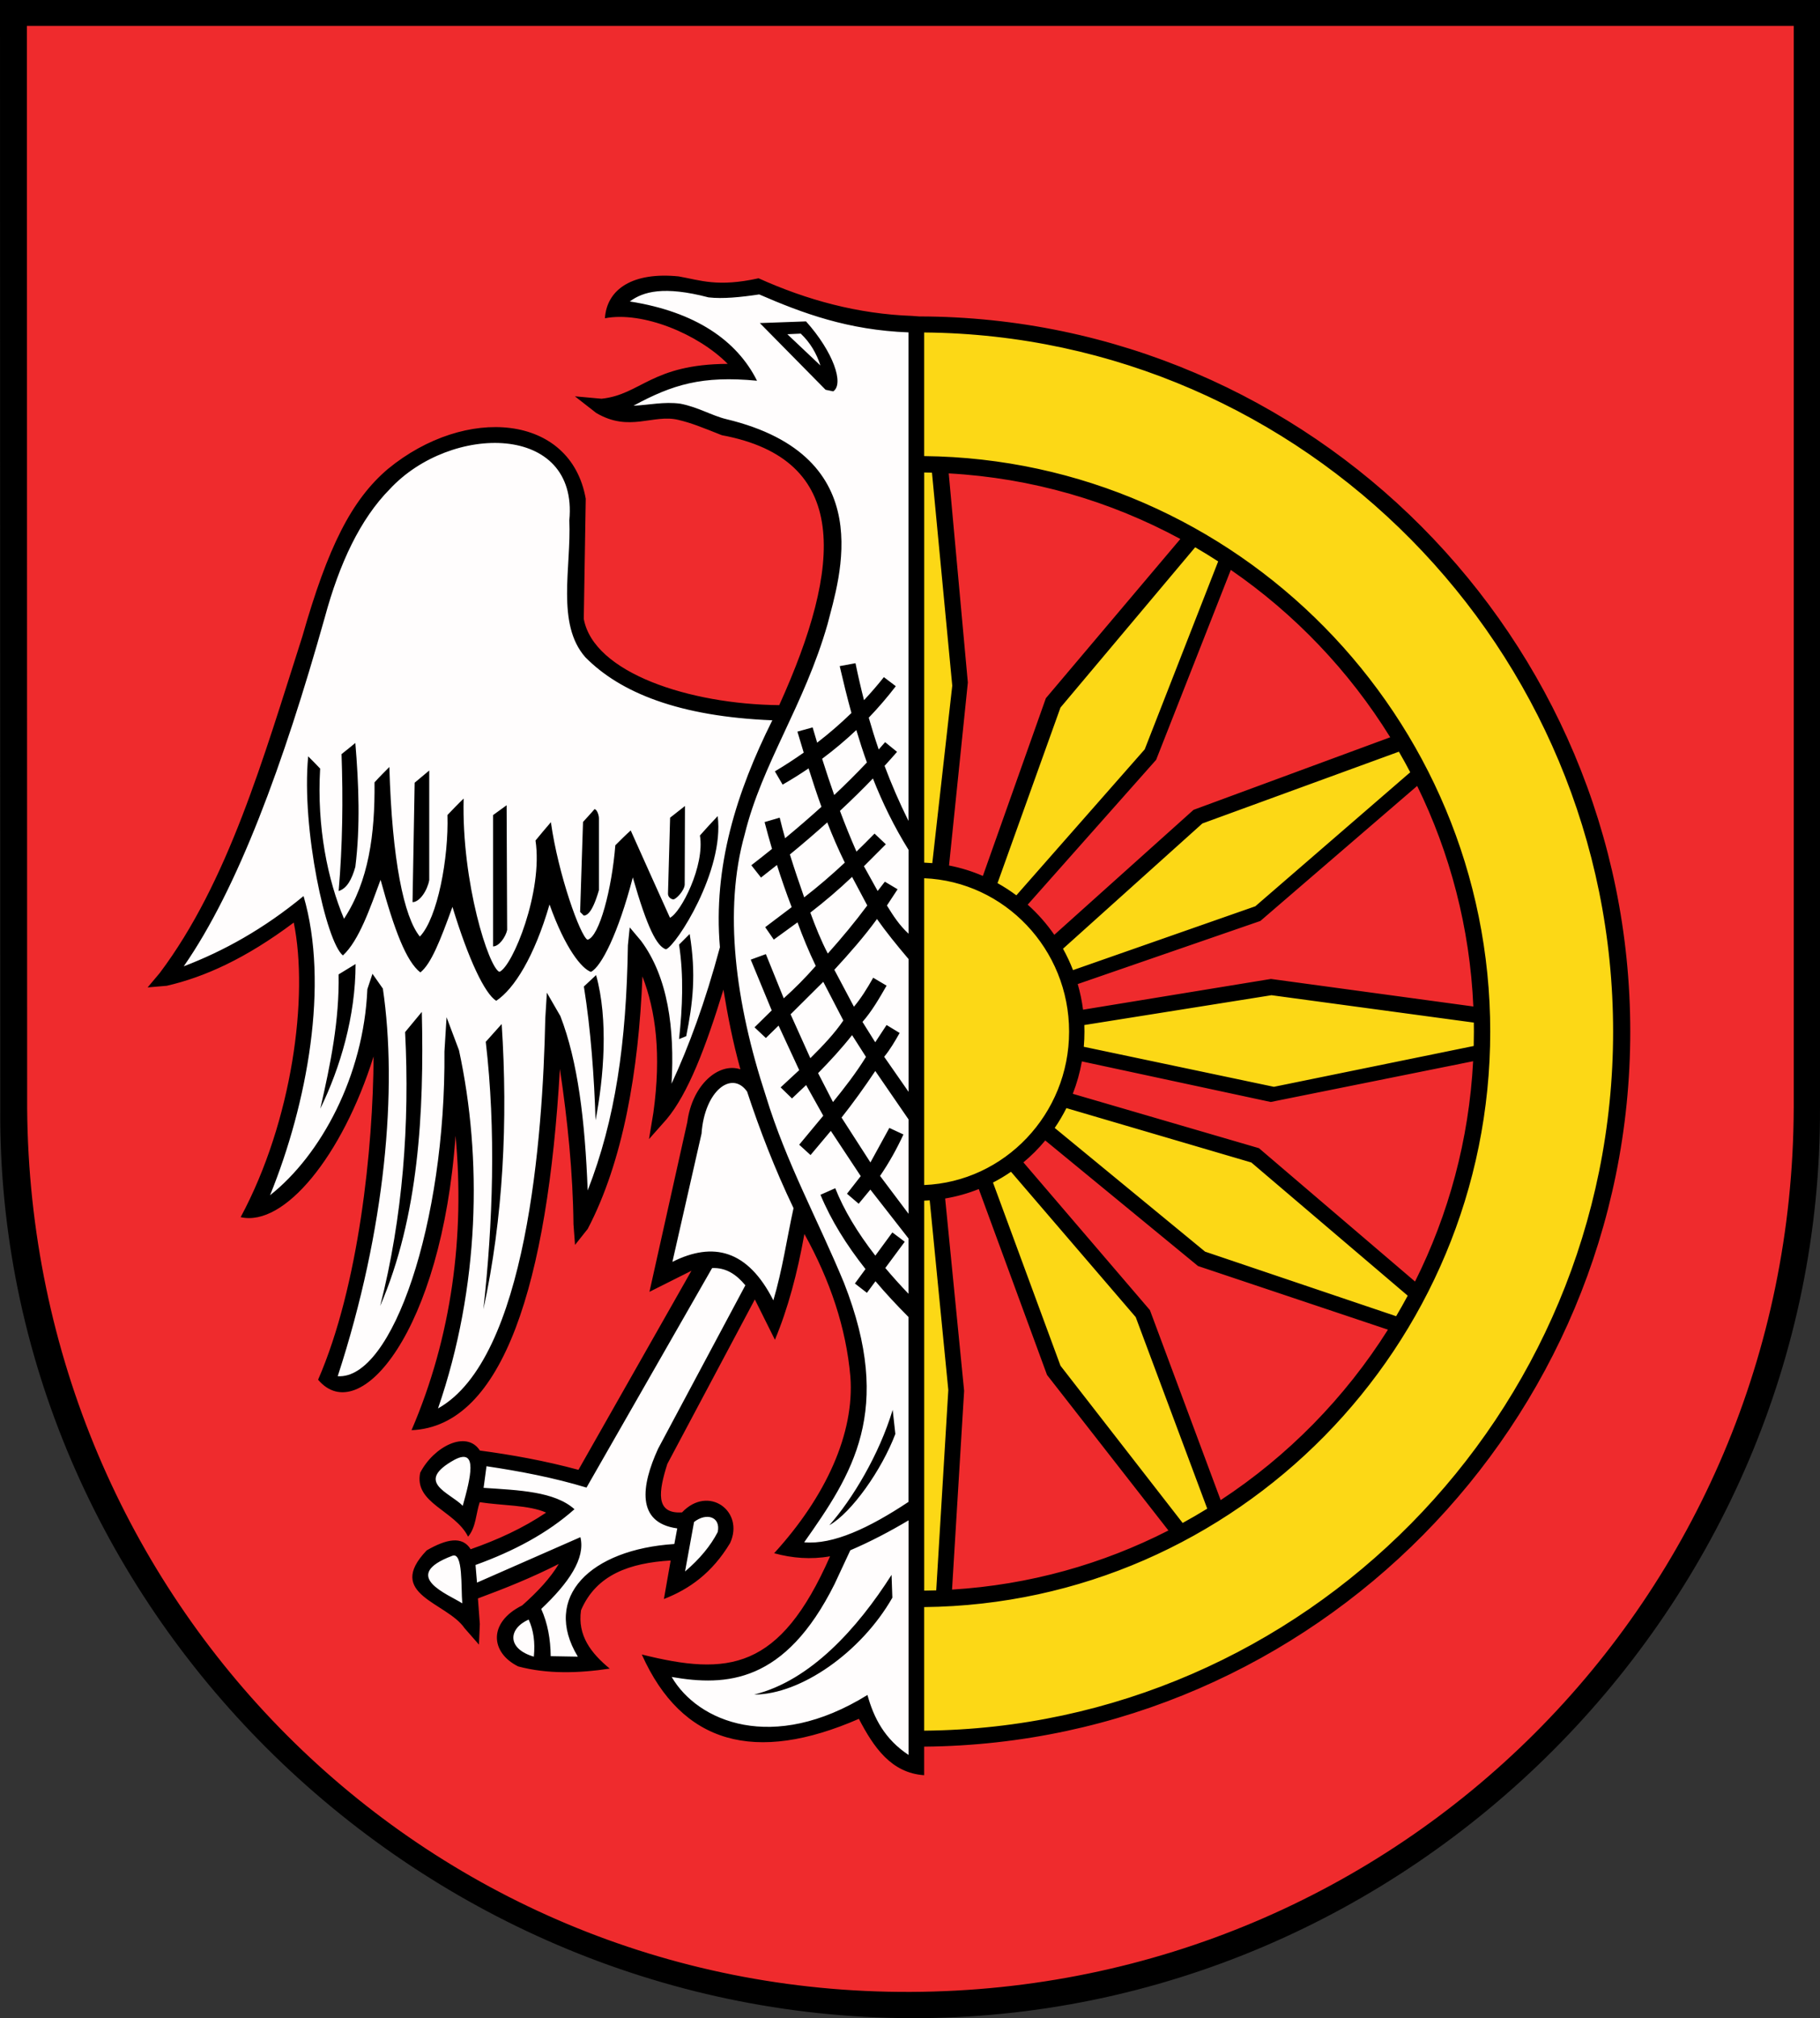
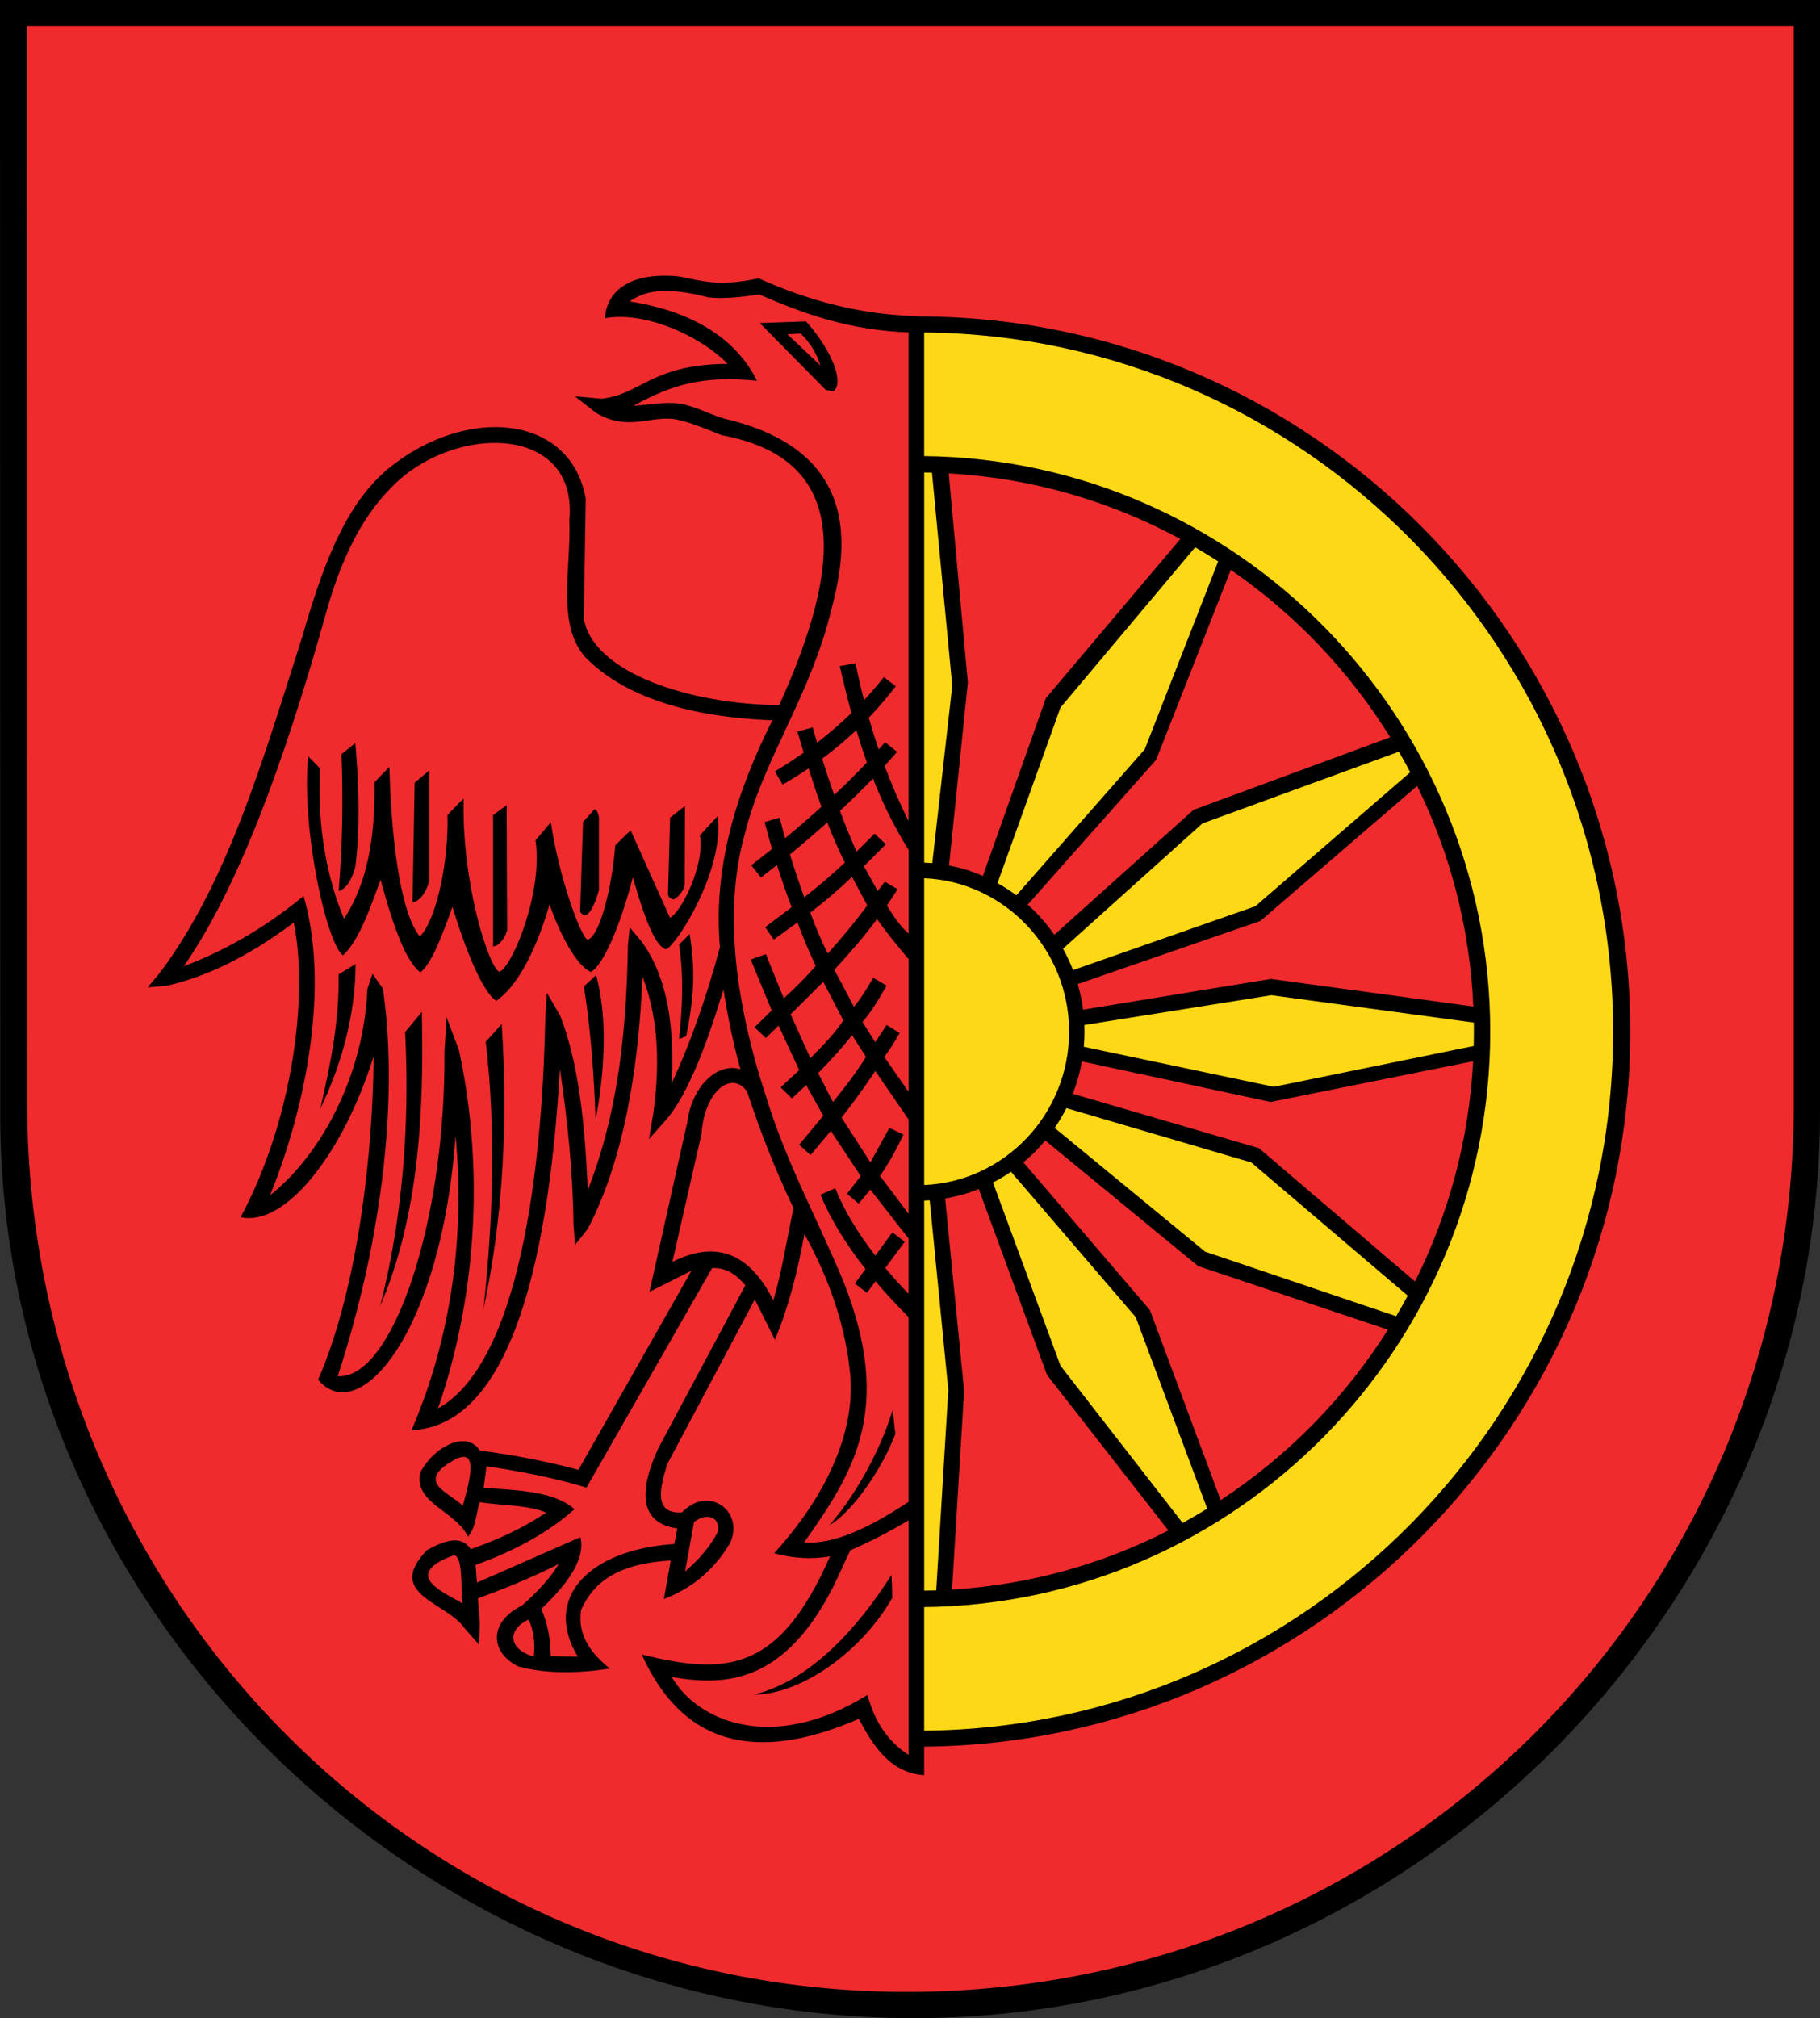
<svg xmlns="http://www.w3.org/2000/svg" version="1.0" width="528.34" height="585.658" id="svg2">
  <rect width="100%" height="100%" fill="#333333" stroke="none" />
  <defs id="defs4">
    <marker markerUnits="strokeWidth" refX="0" refY="5" markerWidth="4" markerHeight="3" orient="auto" viewBox="0 0 10 10" id="ArrowEnd">
      <path d="M 0,0 L 10,5 L 0,10 L 0,0 z" id="path7" />
    </marker>
    <marker markerUnits="strokeWidth" refX="10" refY="5" markerWidth="4" markerHeight="3" orient="auto" viewBox="0 0 10 10" id="ArrowStart">
      <path d="M 10,0 L 0,5 L 10,10 L 10,0 z" id="path10" />
    </marker>
  </defs>
  <path d="M 525.082,322.832 L 525.082,4.043 L 3.637,4.043 L 3.711,322.832 C 4.723,467.86 120.347,583.7 264.449,583.122 C 408.547,582.543 524.597,467.403 525.078,322.832" id="path14" style="fill:#ef2b2d;fill-opacity:1;fill-rule:evenodd;stroke:none" />
  <path d="M 266.382,505.832 L 266.578,93.989 C 381.254,99.75 459.906,176.657 470.754,290.536 C 472.191,408.215 391.644,496.262 266.379,505.829 L 266.382,505.832 z M 272.328,134.161 L 309.382,140.157 L 347.234,155.754 L 305.797,204.145 L 286.672,256.934 L 271.929,252.137 L 278.703,196.547 L 272.328,134.157 L 272.328,134.161 z M 295.043,261.739 L 334.488,218.149 L 356.402,162.161 L 385.09,185.356 L 406.605,215.75 L 347.636,236.547 L 305.004,274.54 L 295.043,261.743 L 295.043,261.739 z M 310.183,282.536 L 366.761,264.141 L 412.183,224.149 L 425.73,256.942 L 429.316,294.536 L 369.55,286.938 L 312.175,296.133 L 310.187,282.536 L 310.183,282.536 z M 307.394,319.332 L 365.965,335.727 L 411.785,374.918 L 426.925,338.528 L 429.711,305.735 L 367.953,317.332 L 312.57,305.336 L 307.39,319.332 L 307.394,319.332 z M 272.328,345.727 L 287.07,342.129 L 306.593,399.321 L 342.453,445.711 L 309.781,458.907 L 273.523,463.704 L 277.508,402.114 L 272.328,345.723 L 272.328,345.727 z M 294.246,336.528 L 332.097,381.719 L 353.613,438.508 L 384.691,413.711 L 406.207,384.52 L 348.035,364.926 L 303.011,327.735 L 294.246,336.532" id="path16" style="fill:#fcd816;fill-rule:evenodd;stroke:none" />
-   <path d="M 265.886,94.032 L 247.316,92.247 L 219.843,82.29 L 204.582,82.797 L 187.285,82.032 L 177.621,89.18 L 195.425,91.989 L 212.976,103.989 L 215.008,107.559 L 195.675,109.602 L 180.922,116.75 L 184.992,120.325 L 197.199,119.305 L 212.207,124.411 L 231.793,132.836 L 240.949,148.922 L 241.457,168.836 L 232.554,194.622 L 226.961,207.129 L 200.25,203.813 L 178.882,195.387 L 168.711,185.942 L 166.168,169.602 L 166.675,141.774 L 160.316,131.051 L 145.308,125.692 L 124.195,130.286 L 108.933,141.52 L 96.98,161.434 L 81.465,213.266 L 59.844,266.883 L 47.891,283.735 L 73.582,273.524 L 87.316,263.567 L 89.093,295.993 L 83.14,325.907 L 74.968,350.883 L 87.539,342.239 L 102.066,317.958 L 109.179,288.332 L 110.707,319.477 L 105.574,363.407 L 95.41,400.618 L 105.16,400.2 L 119.691,379.778 L 127.359,350.942 L 131.812,305.696 L 135.316,343.997 L 134.441,368 L 124.613,412.762 L 139.863,400.137 L 152.793,370.52 L 161.57,297.012 L 165.476,316.657 L 169.273,352.208 L 179.488,326.961 L 185.222,276.582 L 192.015,294.211 L 193.101,322.051 L 211.164,280.411 L 217.265,313.09 L 209.89,312.582 L 202.261,321.774 L 191.324,370.797 L 204.297,366.204 L 169.191,429.016 L 138.16,422.633 L 134.347,420.336 L 125.953,424.422 L 124.175,429.528 L 134.859,442.04 L 137.91,432.848 L 163.093,437.696 L 150.375,447.653 L 134.605,451.735 L 131.554,449.438 L 123.16,453.266 L 122.398,458.879 L 137.152,471.387 L 136.898,461.688 L 166.152,449.434 L 162.847,456.836 L 153.945,466.028 L 147.332,471.387 L 146.824,477.512 L 154.965,482.618 L 173.277,483.125 L 166.664,473.426 L 167.933,462.45 L 175.816,455.301 L 186.5,451.219 L 197.183,450.711 L 195.66,461.18 L 207.359,451.481 L 210.918,443.313 L 208.632,438.208 L 201.258,438.461 L 197.699,441.27 L 190.578,438.719 L 189.562,428.254 L 218.816,372.336 L 224.664,382.547 L 233.312,351.145 L 245.265,378.465 L 249.59,403.231 L 244.758,425.7 L 230.004,449.442 L 244.504,448.68 L 235.347,468.336 L 222.629,480.336 L 209.402,485.442 L 191.851,484.422 L 200.754,496.934 L 217.285,503.059 L 232.8,502.04 L 250.859,495.145 L 256.707,506.379 L 266.371,512.762 L 265.863,94.016" id="path18" style="fill:#fffdfd;fill-rule:evenodd;stroke:none" />
  <path d="M 268.285,506.864 C 381.363,505.891 473.258,413.059 473.258,299.356 C 473.258,185.165 380.562,92.012 266.836,91.829 L 264.793,91.676 C 249.082,91.114 234.32,87.114 220.211,80.758 C 208.277,83.387 203.312,81.317 197.027,80.211 C 183.691,78.864 176.168,83.883 175.605,92.356 C 186.535,90.266 202.629,96.875 211.254,105.594 C 189.105,105.692 186.058,114.524 174.625,115.711 L 166.89,115.012 L 173.074,119.836 C 182.754,125.551 189.57,120.067 196.929,121.848 C 200.828,122.793 203.347,123.832 209.547,126.293 C 246.906,133.239 244.617,163.985 226.211,204.629 C 200.273,204.383 172.332,195.309 169.468,179.59 L 170.039,144.731 C 165.691,120.102 135.226,117.54 112.644,136.059 C 102.023,145.071 95.164,158.782 87.781,184.665 C 76.433,220.102 66.25,255.934 46.344,282.399 L 42.852,286.543 L 48.41,286.067 C 59.289,283.571 71.289,278.204 85.277,267.723 C 89.64,289.122 84.863,325.313 69.863,353.215 C 82.508,356.098 99.386,335.485 108.449,306.582 C 108.328,333.188 104.152,373.286 92.343,400.387 C 104.351,414.625 128.238,386.239 132.242,329.582 C 134.957,358.407 131.179,387.809 119.465,415.032 C 146.148,413.946 158.972,372.114 162.539,310.18 C 164.773,325.215 166.316,340.25 166.48,355.29 L 166.929,361.262 L 170.605,356.633 C 180.804,337.196 185.41,310.903 186.496,283.352 C 190.375,293.391 192.015,305.926 189.672,322.907 L 188.402,330.559 L 193.488,324.821 C 199.707,317.446 204.871,303.965 210.011,287.18 C 211.23,294.606 212.679,302.184 214.937,310.309 C 208.699,308.227 200.968,314.692 199.523,325.618 L 188.535,374.883 L 200.718,368.77 L 167.925,426.536 C 157.984,423.86 148.535,422.176 139.308,420.942 C 135.422,414.903 125.914,419.758 121.98,427.387 C 120.144,436.274 132.058,438.262 135.886,445.934 C 138.226,443.141 138.136,439.262 139.261,435.926 C 145.687,436.934 153.593,436.723 158.535,438.95 C 151.824,443.477 144.422,446.852 136.629,449.579 C 134.199,445.629 129.543,446.641 123.875,449.907 C 111.625,462.711 129.715,464.958 134.855,472.481 L 139.039,477.258 L 139.293,471.278 L 138.738,463.852 C 146.562,460.958 154.39,457.825 162.218,453.848 C 159.82,457.86 156.14,461.872 151.582,465.887 C 141.703,470.782 142.285,479.547 150.429,483.586 C 158.882,485.829 167.832,485.59 177.004,484.223 C 171.593,479.75 167.601,474.645 168.668,467.282 C 173.144,456.852 182.953,453.555 194.695,452.844 L 192.73,464.024 C 200.043,461.188 206.711,456.508 211.953,447.774 C 216.179,438.543 205.656,430.809 198,438.883 C 190.07,439.422 191.246,432.653 193.722,424.832 L 219.125,377.086 L 224.957,388.793 C 228.711,379.832 231.48,369.481 233.511,358.09 C 240.972,371.543 245.617,385.313 246.859,399.461 C 248.121,415.946 239.711,434.34 224.73,450.739 C 229.98,452.172 235.367,452.622 240.965,451.629 C 226.343,484.852 211.367,486.383 186.312,480.125 C 198.015,506.258 219.308,511.872 249.332,498.801 C 253.66,507.125 258.742,514.497 268.277,515.161 L 268.277,506.825 L 268.285,506.864 z M 285.324,254.196 L 303.613,202.614 L 342.652,156.411 C 322.414,145.454 299.609,138.711 275.414,137.375 L 280.961,198.067 L 275.5,251.161 C 278.91,251.817 282.195,252.844 285.316,254.192 L 285.324,254.196 z M 346.953,158.817 L 307.847,205.336 L 289.574,256.282 C 291.476,257.336 293.304,258.524 295.047,259.821 L 332.308,217.458 L 353.632,162.918 C 351.445,161.5 349.215,160.129 346.957,158.817 L 346.953,158.817 z M 306.062,271.278 L 346.476,235.016 L 403.578,213.954 C 391.668,194.723 375.867,178.157 357.297,165.383 L 335.621,220.497 L 298.336,262.524 C 301.238,265.114 303.832,268.055 306.058,271.274 L 306.062,271.278 z M 406.093,218.137 L 349.043,238.965 L 308.586,275.317 C 309.691,277.301 310.664,279.375 311.496,281.524 L 364.418,262.997 L 409.386,224.106 C 408.332,222.09 407.234,220.098 406.093,218.133 L 406.093,218.137 z M 411.394,228.075 L 365.886,267.254 L 312.859,285.567 C 313.554,287.973 314.078,290.461 314.406,293.008 L 368.957,284.086 L 427.707,292.079 C 426.699,269.211 420.937,247.551 411.398,228.067 L 411.394,228.075 z M 427.847,296.75 L 369.117,288.805 L 314.777,297.458 C 314.8,298.09 314.812,298.731 314.812,299.375 C 314.812,300.856 314.75,302.321 314.621,303.77 L 369.808,315.387 L 427.816,303.54 C 427.851,302.149 427.867,300.75 427.867,299.348 C 427.867,298.481 427.863,297.614 427.847,296.747 L 427.847,296.75 z M 427.64,307.961 L 368.882,319.79 L 314.062,308.012 C 313.492,311.266 312.597,314.411 311.425,317.415 L 365.472,333.196 L 410.781,371.895 C 420.5,352.469 426.445,330.829 427.644,307.954 L 427.64,307.961 z M 408.656,376 L 363.261,337.348 L 309.574,321.567 C 308.57,323.567 307.437,325.489 306.179,327.321 L 349.832,363.219 L 405.297,381.958 C 406.453,380 407.574,378.012 408.652,376 L 408.656,376 z M 402.918,385.86 L 347.781,367.395 L 303.437,330.958 C 301.519,333.27 299.394,335.399 297.093,337.317 L 333.816,380.188 L 354.355,435.329 C 373.851,422.543 390.453,405.637 402.918,385.86 z M 293.492,340.043 L 329.695,382.219 L 350.457,437.805 C 348.117,439.247 345.738,440.629 343.32,441.954 L 307.855,396.325 L 288.261,343.172 C 290.07,342.239 291.816,341.196 293.488,340.043 L 293.492,340.043 z M 284.136,345.059 L 303.949,399 L 339.187,444.137 C 320.097,453.891 298.847,459.918 276.375,461.293 L 279.882,403.625 L 274.375,347.797 C 277.758,347.231 281.023,346.305 284.136,345.059 z M 271.785,461.516 L 275.293,403.375 L 269.89,348.336 C 269.359,348.372 268.828,348.399 268.289,348.422 L 268.289,461.594 C 269.457,461.582 270.625,461.559 271.789,461.52 L 271.785,461.516 z M 270.547,137.168 L 276.437,198.973 L 270.64,250.477 C 269.863,250.411 269.078,250.36 268.293,250.332 L 268.293,137.114 C 269.043,137.122 269.785,137.145 270.547,137.165 L 270.547,137.168 z M 220.582,93.754 L 233.988,93.27 C 241.886,102.079 245.113,111.411 241.879,113.571 L 239.66,113.106 L 220.582,93.758 L 220.582,93.754 z M 255.093,217.516 C 254.031,214.415 253.07,211.332 252.195,208.27 C 254.984,205.368 257.601,202.321 260.05,199.129 L 256.586,196.5 C 254.758,198.805 252.832,201.032 250.816,203.188 C 249.894,199.59 249.078,196.016 248.347,192.461 L 243.761,193.305 C 244.816,197.852 245.925,202.387 247.168,206.907 C 244.05,209.938 240.734,212.809 237.218,215.52 C 236.773,214.047 236.336,212.571 235.902,211.09 L 231.488,212.313 C 232.09,214.344 232.699,216.375 233.316,218.403 C 230.632,220.301 227.843,222.118 224.945,223.844 L 227.191,227.696 C 229.793,226.204 232.304,224.629 234.73,222.981 C 235.906,226.727 237.136,230.45 238.465,234.133 C 235.168,237.114 231.656,240.157 227.914,243.25 C 227.343,241.235 226.816,239.243 226.347,237.282 L 221.957,238.563 C 222.632,241.165 223.351,243.758 224.117,246.348 C 222.172,247.915 220.172,249.497 218.109,251.09 L 220.918,254.661 C 222.492,253.438 224.035,252.223 225.547,251.016 C 226.84,255.098 228.258,259.176 229.824,263.254 L 222.136,269.063 L 224.629,272.668 L 231.515,267.661 C 233.047,271.875 234.785,276.086 236.816,280.305 C 233.843,283.688 230.746,286.825 227.519,289.708 L 222.328,276.883 L 217.937,278.485 L 224.027,293.215 L 219.035,298.122 L 222.328,301.227 L 226.019,297.622 L 232.008,310.547 L 226.613,315.551 L 229.914,318.762 L 234.015,314.875 L 238.992,323.774 L 232.004,332.188 L 235.297,335.192 L 241.187,328.18 L 249.871,341.305 L 245.879,346.415 L 249.269,349.317 L 252.664,345.211 L 263.73,359.387 L 263.73,375.446 C 261.324,372.942 259.082,370.442 257.004,367.965 L 262.644,360.344 L 259.05,357.641 L 254.105,364.379 C 248.851,357.61 244.918,351.016 242.476,344.817 L 238.183,346.719 C 241.254,354.118 245.726,361.282 251.25,368.274 L 248.172,372.469 L 251.664,375.172 L 254.148,371.813 C 257.105,375.305 260.312,378.758 263.726,382.176 L 263.726,435.844 C 252.355,443.375 241.894,448.321 233.449,447.571 C 247.394,427.797 259.59,409.407 244.996,372.25 C 237.441,353.985 228.187,337.321 222.328,318.055 C 213.379,290.793 210.019,264.063 216.179,242.145 C 221.211,221.594 233.496,204.684 240.234,181.133 C 243.586,167.942 255.761,132.415 210.871,121.641 C 206.64,120.625 202.691,118.149 197.496,117.149 C 192.726,116.5 188.433,117.54 183.898,117.735 C 195.289,111.579 203.8,108.961 219.761,110.485 C 213.933,98.817 201.879,90.469 182.832,87.485 C 186.722,84.598 192.734,82.915 205.679,86.297 C 209.82,86.774 214.968,86.25 220.398,85.442 C 233.031,90.926 246.265,95.809 263.726,96.454 L 263.726,238.227 C 261.05,232.829 258.761,227.508 256.785,222.247 C 258.035,220.883 259.242,219.528 260.406,218.184 L 256.945,215.368 C 256.34,216.071 255.715,216.782 255.082,217.497 L 255.093,217.516 z M 263.746,352.235 L 255.476,341.243 C 258.136,337.368 260.355,333.344 262.265,329.219 L 258.172,327.317 L 252.683,337.336 L 244.297,324.313 C 247.621,320.122 250.949,315.493 254.09,310.797 L 263.746,324.844 L 263.746,352.243 L 263.746,352.235 z M 263.746,316.832 L 256.672,306.668 C 258.324,304.68 259.761,302.25 261.164,299.758 L 257.371,297.454 L 254.078,302.461 L 250.375,296.551 C 253.066,293.493 255.179,289.844 257.375,286.032 L 253.484,283.731 C 251.73,286.864 249.898,289.766 247.894,292.145 L 242.207,281.426 C 246.636,276.618 250.906,271.754 254.586,266.696 C 257.109,270.301 260.3,274.243 263.754,278.317 L 263.754,316.844 L 263.746,316.832 z M 263.746,270.95 C 261.113,268.551 259.261,265.688 257.472,262.774 L 260.566,258.063 L 256.875,255.86 L 254.781,258.563 L 250.793,251.375 L 257.156,245.004 L 253.879,241.903 C 252.14,243.676 250.394,245.418 248.632,247.129 C 246.925,243.266 245.336,239.317 243.836,235.309 C 247.254,232.125 250.441,228.993 253.406,225.907 C 256.172,232.915 259.523,239.832 263.75,246.625 L 263.75,270.961 L 263.746,270.95 z M 237.492,311.418 C 241,307.852 244.347,304.208 247.355,300.387 L 251.39,306.704 C 248.543,311.321 245.16,315.692 241.812,319.809 L 237.492,311.418 z M 235.238,264.836 C 239.418,261.602 243.425,258.208 247.355,254.465 L 251.769,262.762 C 248.215,267.547 244.363,272.184 240.308,276.715 C 238.324,272.907 236.722,268.899 235.238,264.836 z M 229.508,294.348 L 238.992,284.918 L 244.816,296.137 C 242.371,299.782 238.937,303.426 235.238,307.075 L 229.508,294.348 z M 251.66,221.262 C 250.543,218.141 249.527,215.004 248.586,211.856 C 245.476,214.797 242.172,217.579 238.66,220.188 C 239.777,223.731 240.941,227.247 242.168,230.719 C 245.586,227.504 248.746,224.352 251.66,221.262 z M 240.152,238.661 C 241.687,242.614 243.371,246.512 245.25,250.329 C 241.41,253.907 237.496,257.293 233.453,260.407 C 231.984,256.223 230.57,252.059 229.304,247.965 C 233.14,244.817 236.75,241.711 240.148,238.657 L 240.152,238.661 z M 263.746,441.192 L 263.746,509.274 C 256.847,504.711 253.66,498.575 251.82,491.872 C 224.304,508.891 202.527,499.614 194.992,486.649 C 210.847,489.399 227.875,488.5 242.265,459.696 L 246.843,449.883 C 252.617,447.415 258.234,444.473 263.742,441.2 L 263.746,441.192 z M 238.179,106.075 L 228.562,96.989 L 232.457,96.813 C 235.242,99.458 237.047,102.598 238.175,106.075 L 238.179,106.075 z M 208.992,274.915 C 206.976,251.489 213.793,229.883 224.203,209.024 C 197.117,207.942 180.023,200.985 169.929,190.731 C 161.39,181.059 165.867,164.641 165.273,150.977 C 167.961,122.649 130.84,122.907 113.195,141.899 C 104.562,150.622 98.531,163.485 94.285,179.176 C 82.265,221.907 69.019,257.864 53.344,280.418 C 64.934,275.989 76.527,269.594 88.121,260.032 C 95.601,285.61 89.203,320.262 78.394,346.856 C 93.164,335.188 105.578,312.219 106.64,287.067 L 108.125,282.59 L 111.144,286.887 C 115.414,315.778 112.008,356.571 98.039,399.368 C 113.863,400.422 129.422,354.872 129.023,305.133 L 129.632,295.188 L 133.238,304.758 C 140.019,336.016 139.308,373.465 127.156,408.715 C 152.933,394.332 157.597,329.743 158.293,295.555 L 158.754,288.075 L 162.675,294.864 C 167.761,308.036 169.812,325.086 170.605,345.465 C 178.621,324.926 181.843,302.743 182.277,274.317 L 182.804,269.122 L 186.074,273.004 C 193.922,283.547 195.875,298.43 194.949,314.481 C 199.98,303.645 204.683,290.895 208.984,274.922 L 208.992,274.915 z M 224.5,377.368 C 227.14,368.446 228.406,359.524 230.359,350.598 C 224.863,339.122 220.543,327.879 216.879,316.77 C 212.433,310.489 204.523,316.54 203.652,328.981 L 195.195,366.188 C 207.027,360.25 217.074,362.688 224.504,377.364 L 224.5,377.368 z M 216.375,372.989 C 213.8,369.875 210.765,367.793 206.722,367.989 L 170.261,431.688 C 160.586,428.77 150.906,426.938 141.23,425.493 L 140.386,431.77 C 150.644,432.454 160.972,432.793 166.765,437.965 C 158.949,444.918 149.168,450.129 138.043,454.145 L 138.472,459.262 L 168.488,446.079 C 169.988,452.204 165.152,459.309 157.113,466.911 C 159.004,471.086 159.808,475.7 159.867,480.614 L 167.742,480.75 C 157.273,463.446 171.418,449.625 195.758,448.063 L 196.601,443.532 C 184.64,441.891 186.117,431.161 191.05,420.395 L 216.375,372.985 L 216.375,372.989 z M 198.867,456.036 L 201.48,441.676 C 205.054,438.872 209.273,440.114 208.359,444.575 C 206.297,448.579 203.132,452.399 198.867,456.036 z M 154.972,480.754 C 147.222,478.5 147.406,472.7 153.461,469.985 C 154.882,473.02 155.386,476.614 154.972,480.754 z M 134.199,465.286 C 130.347,462.754 115.765,457.325 131.312,451.477 C 134.476,450.282 133.789,460.68 134.199,465.286 z M 134.336,436.977 C 130.531,433.067 120.121,430.122 132,423.582 C 138.832,420.04 136.586,428.922 134.336,436.977 z M 268.289,254.86 C 291.617,255.817 310.355,275.446 310.355,299.375 C 310.355,323.305 291.617,342.938 268.285,343.891 L 268.285,254.856 L 268.289,254.86 z M 268.281,132.348 L 268.281,96.481 C 378.59,97.454 468.281,188.204 468.281,299.356 C 468.281,410.504 378.605,501.274 268.281,502.231 L 268.281,466.368 C 358.953,465.411 432.609,390.758 432.609,299.36 C 432.609,207.969 358.949,133.329 268.281,132.356 L 268.281,132.348 z M 528.34,321.59 L 528.34,0 L 0,0 L 0.074,321.59 C -0.988,465.512 119.574,585.137 264.347,585.657 C 409.121,586.172 528.847,466.016 528.336,321.59 L 528.34,321.59 z M 520.715,321.59 L 520.715,7.504 L 7.809,7.504 L 7.883,321.59 C 8.879,464.477 122.609,578.614 264.347,578.043 C 406.086,577.473 520.238,464.032 520.711,321.59 L 520.715,321.59 z M 89.472,219.497 C 90.625,220.649 91.781,221.805 92.937,223.04 C 91.937,240.055 95.168,255.458 99.867,266.625 C 107.027,255.692 108.875,242.137 108.722,227.043 C 110.105,225.504 111.57,224.043 113.031,222.579 C 113.8,249.606 117.265,266.165 121.886,271.786 C 127.043,266.399 130.277,248.918 129.894,236.516 C 131.433,234.903 132.972,233.286 134.59,231.743 C 133.976,256.153 141.902,280.872 144.984,282.028 C 148.832,280.415 157.687,258.696 155.457,243.911 C 156.918,242.141 158.382,240.372 159.922,238.598 C 162.078,253.918 168.468,271.633 170.547,272.711 C 174.011,271.868 177.629,257.852 178.629,245.297 C 180.09,243.836 181.554,242.372 183.093,240.989 C 186.863,249.379 190.64,257.852 194.488,266.325 C 197.644,264.864 204.652,251.231 203.187,242.454 C 204.879,240.532 206.574,238.684 208.343,236.832 C 210.343,252.696 196.254,274.489 193.328,275.489 C 190.711,274.645 187.937,269.407 183.703,254.622 C 179.468,270.868 174.543,280.571 171.539,282.036 C 168.922,281.114 164.148,275.415 159.527,262.477 C 155.14,277.571 149.289,286.965 144.05,290.43 C 140.742,288.352 136.043,278.575 131.347,263.172 C 127.73,273.18 125.113,279.727 122.031,282.192 C 117.953,279.036 114.484,269.95 110.48,255.317 C 107.48,263.403 104.246,272.95 99.547,277.262 C 94.695,273.415 87.457,240.532 89.461,219.508 L 89.472,219.497 z M 198.84,233.895 L 198.765,256.766 C 198.613,258.536 196.226,261 195.457,261 C 194.687,260.926 193.843,260.231 193.918,259.231 L 194.531,237.286 L 198.84,233.899 L 198.84,233.895 z M 172.558,234.832 C 173.25,234.758 173.867,236.524 173.867,237.45 L 173.867,258.317 C 171.945,264.938 170.402,265.629 169.48,265.708 L 168.406,264.633 L 169.25,238.528 C 169.25,238.528 172.558,234.911 172.558,234.832 z M 147.07,233.68 L 143.144,236.528 L 143.144,274.645 C 144.914,274.645 146.84,271.797 147.222,269.872 L 147.07,233.68 z M 124.605,223.598 L 120.371,227.141 L 119.758,261.793 C 121.836,261.793 124.066,258.407 124.605,255.403 L 124.605,223.598 z M 103.152,215.606 C 101.843,216.68 100.535,217.762 99.148,218.84 C 99.609,232.008 99.453,245.329 98.304,258.575 C 100.765,257.805 102.152,255.11 103.152,251.567 C 104.613,240.016 104.152,227.465 103.152,215.606 z M 200.207,271.047 L 197.129,274.125 C 198.511,283.133 198.129,292.375 197.129,301.54 L 199.207,300.696 C 201.132,291.071 202.132,282.754 200.207,271.047 z M 173.043,282.969 L 169.5,286.278 C 171.5,298.75 172.5,312.614 172.886,325.086 C 175.273,312.692 176.66,295.903 173.039,282.965 L 173.043,282.969 z M 145.632,297.172 L 141.015,302.329 C 144.015,327.969 143.093,355 140.324,379.95 C 146.097,353.383 147.484,325.2 145.636,297.168 L 145.632,297.172 z M 122.449,293.657 L 117.601,299.508 C 118.984,326.075 116.91,353.336 110.363,378.981 C 121.527,353.106 123.144,322.997 122.453,293.657 L 122.449,293.657 z M 103.222,279.758 L 98.297,282.762 C 98.527,296.082 95.988,308.637 92.984,321.727 C 98.758,309.872 103.222,294.93 103.222,279.758 z M 258.816,457.024 L 259.047,463.645 C 250.039,479.43 232.48,491.75 218.929,491.75 C 235.254,487.747 248.961,472.5 258.816,457.02 L 258.816,457.024 z M 240.742,442.622 C 247.441,435.075 255.218,422.141 259.144,409.125 L 259.914,416.129 C 255.988,426.524 247.211,439 240.738,442.618" id="path20" style="fill:#000000;fill-rule:evenodd;stroke:none" />
</svg>